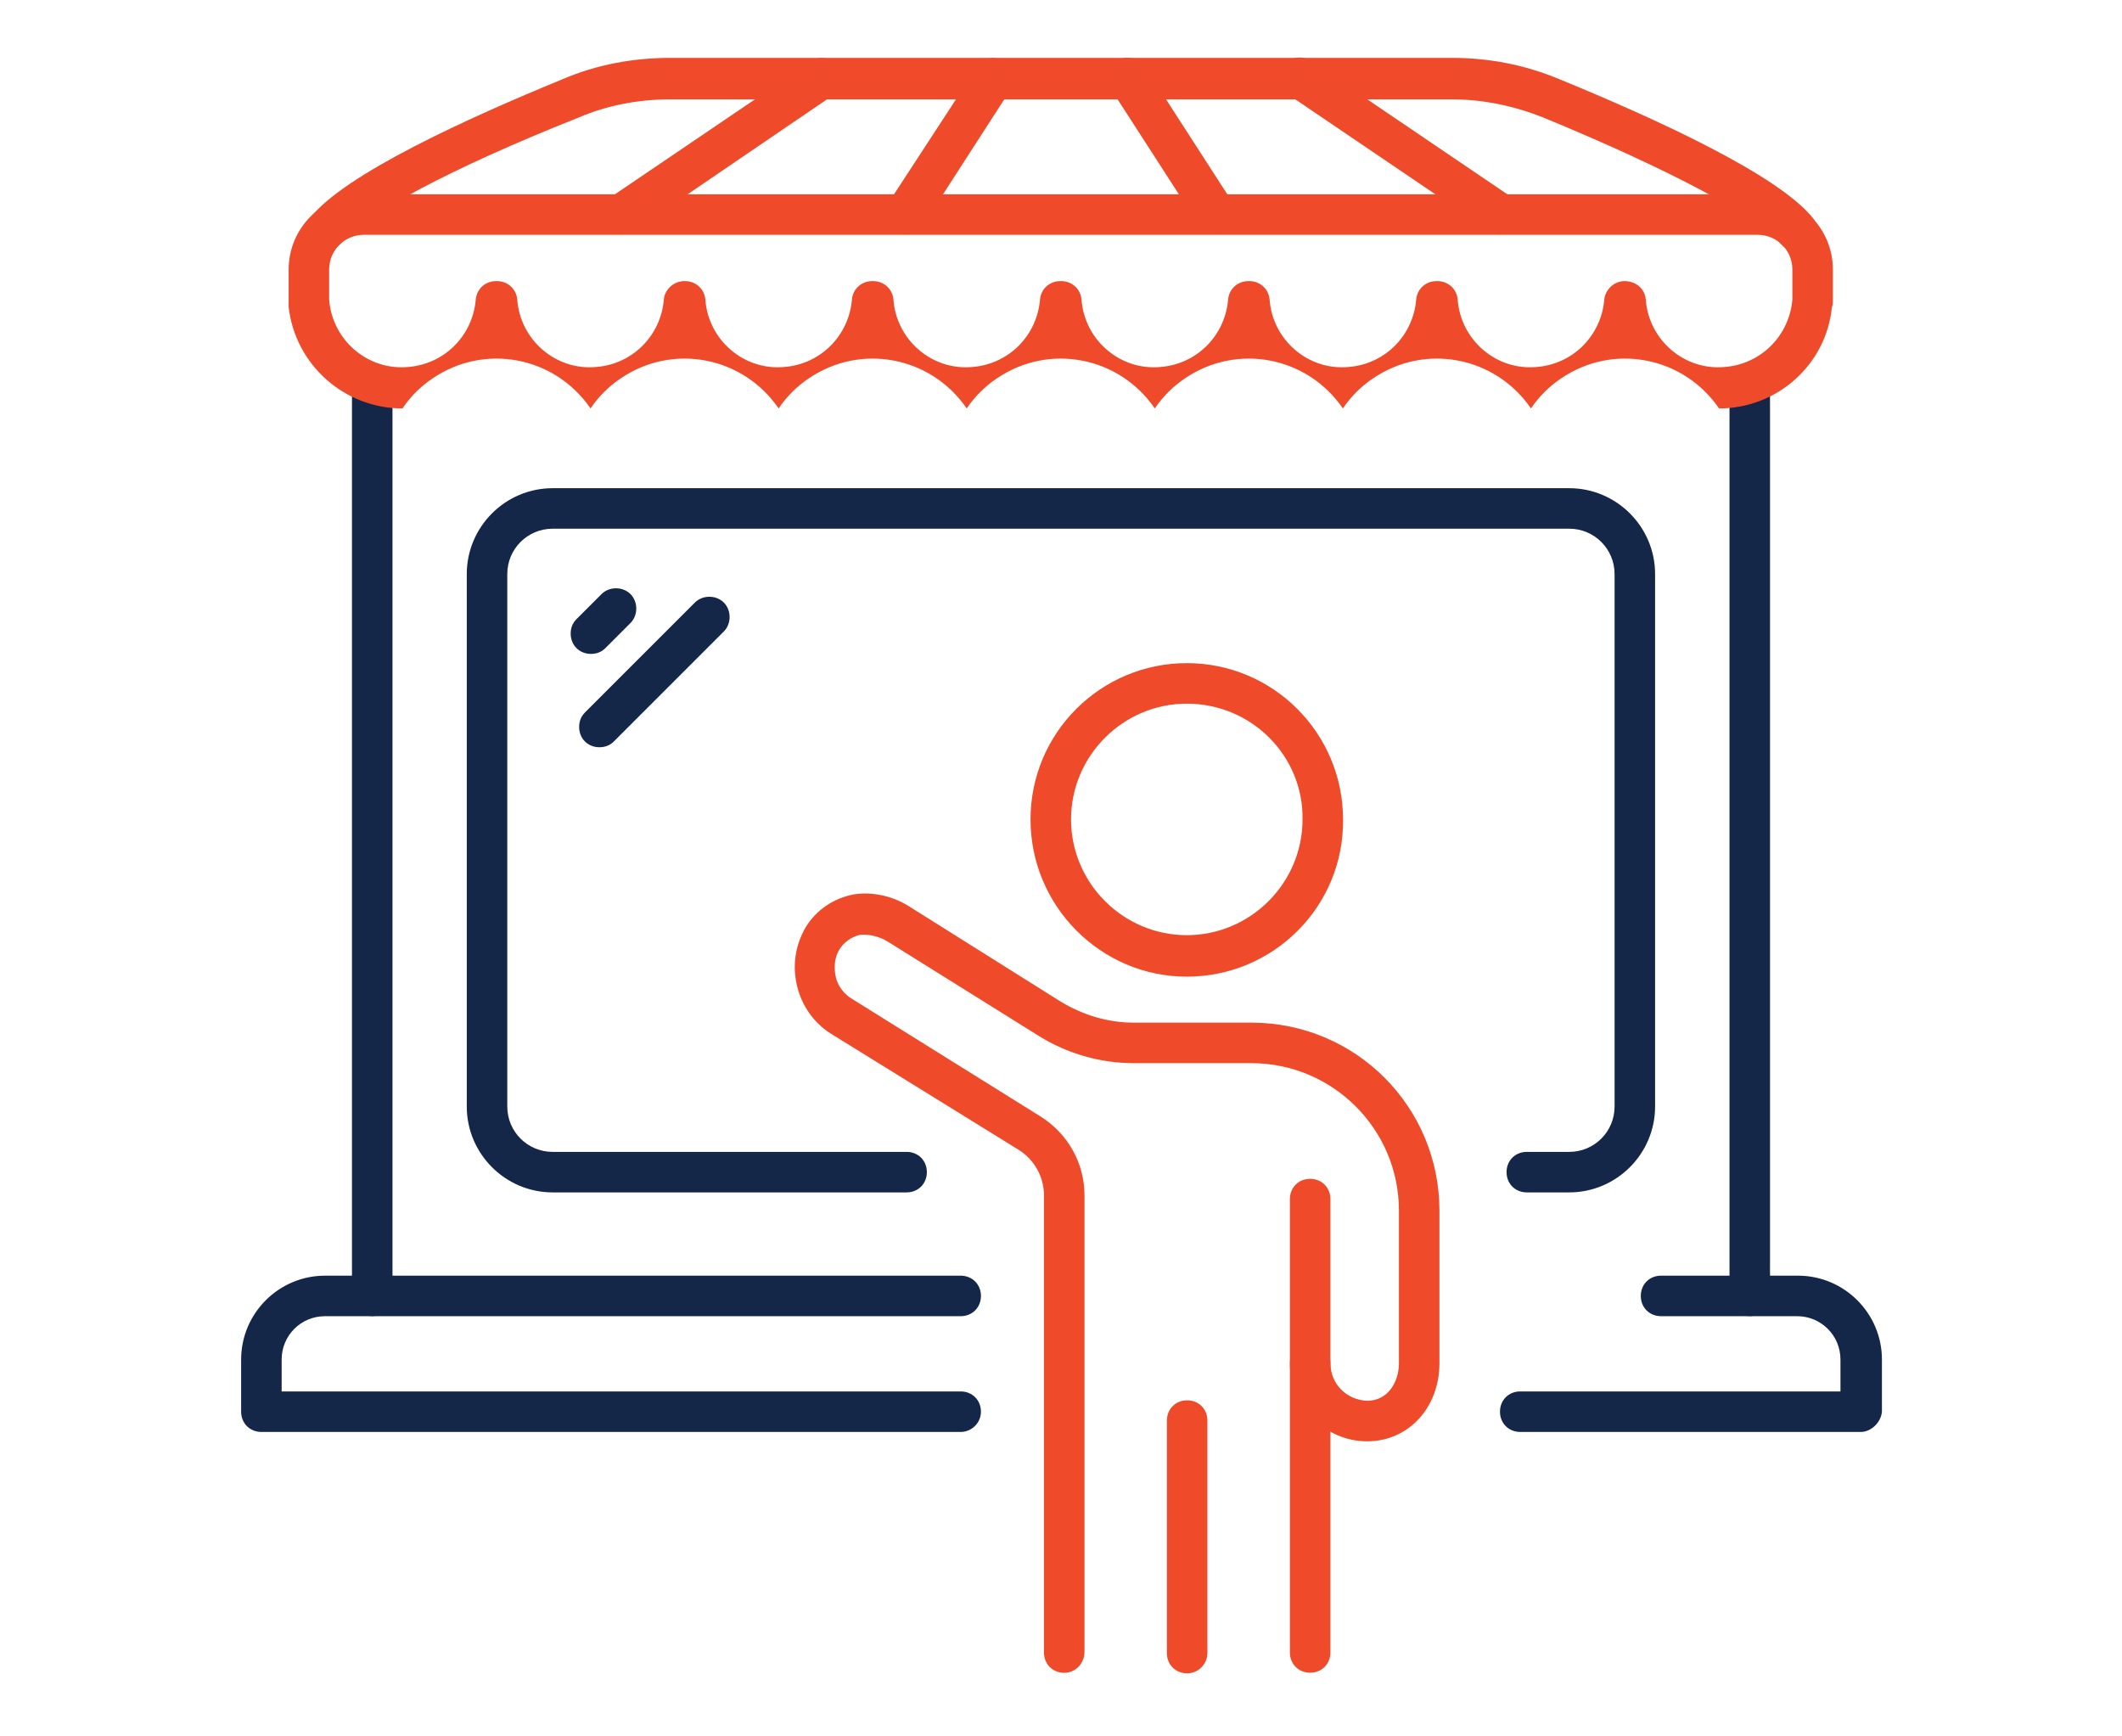
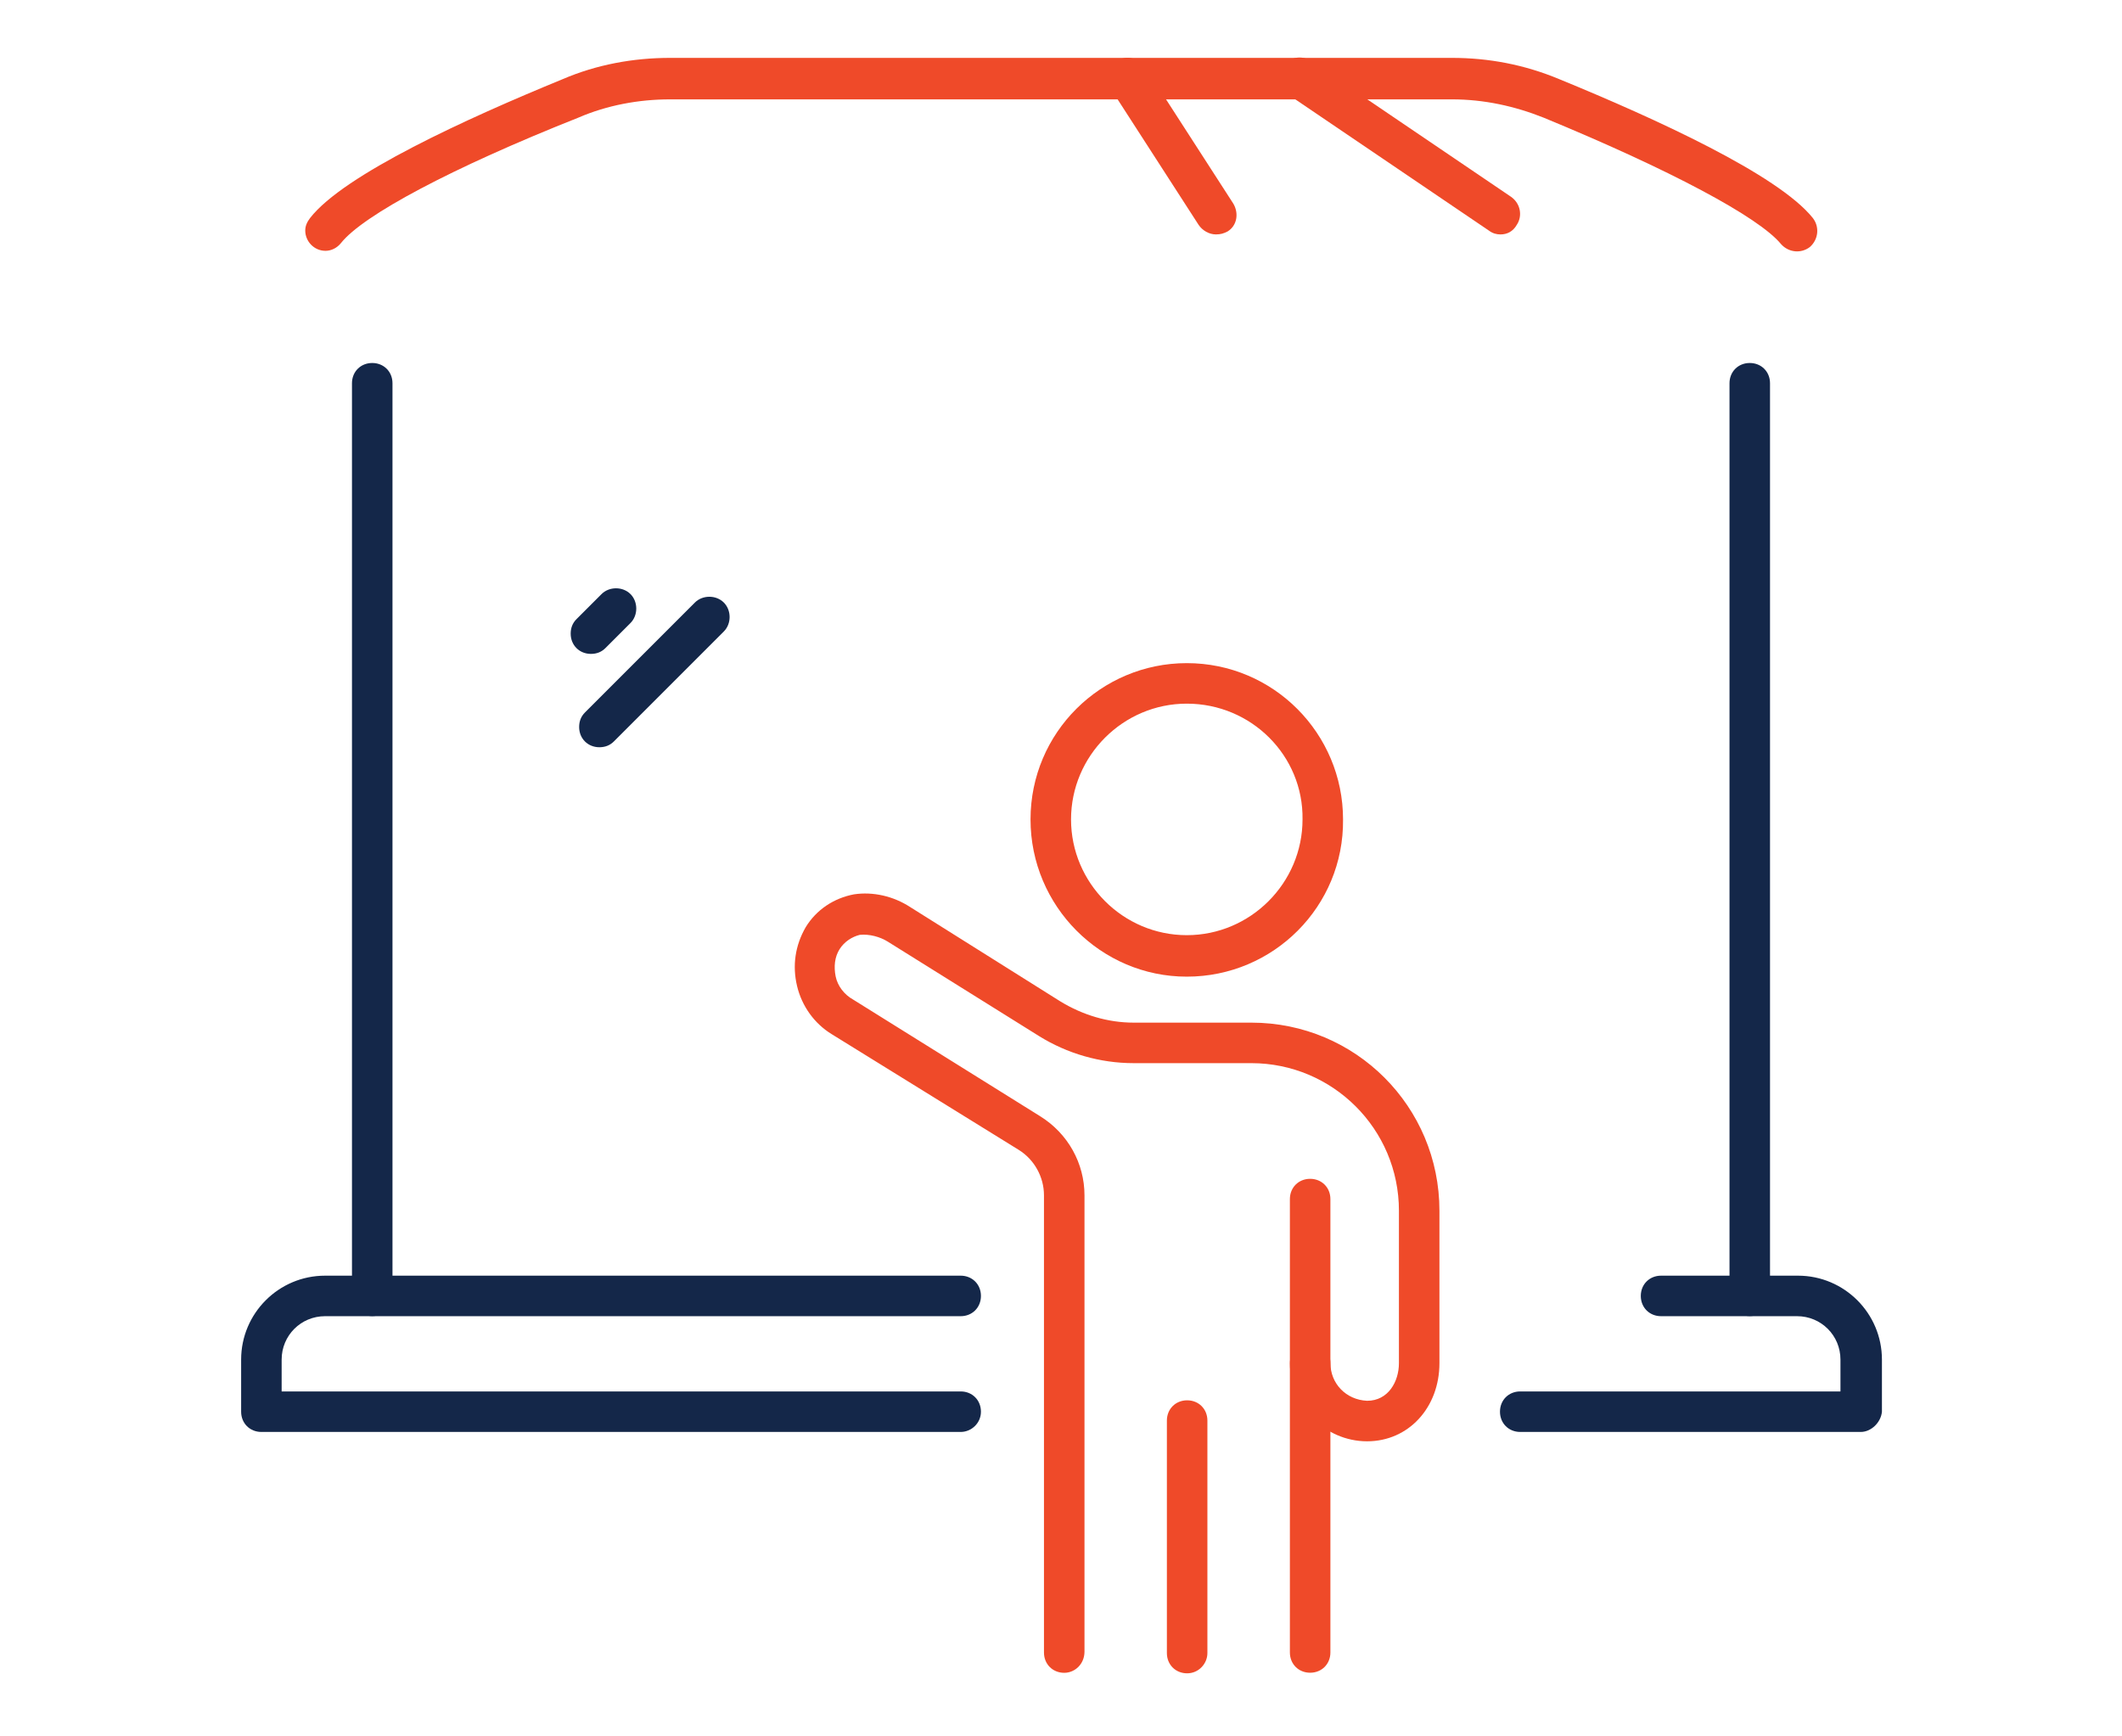
<svg xmlns="http://www.w3.org/2000/svg" version="1.1" id="Layer_1" x="0px" y="0px" viewBox="0 0 220 180" style="enable-background:new 0 0 220 180;" xml:space="preserve">
  <style type="text/css">
	.st0{fill:#EF4A29;}
	.st1{fill:#142749;}
</style>
  <g id="icon-5">
    <g id="Group_894" transform="translate(25 6)">
      <g id="Group_755" transform="translate(81.841 62.743)">
        <g id="Group_754" transform="translate(0)">
          <path id="Path_1230" class="st0" d="M16.2,32.5C7.3,32.5,0,25.2,0,16.2S7.3,0,16.2,0c9,0,16.2,7.3,16.2,16.2c0,0,0,0,0,0      C32.5,25.2,25.2,32.5,16.2,32.5z M16.2,4.2c-6.6,0-12,5.4-12,12c0,6.6,5.4,12,12,12c6.6,0,12-5.4,12-12      C28.3,9.6,22.9,4.2,16.2,4.2z" />
        </g>
      </g>
      <g id="Group_756" transform="translate(108.73 116.201)">
        <path id="Path_1231" class="st0" d="M2.1,51.2c-1.2,0-2.1-0.9-2.1-2.1c0,0,0,0,0,0V19.8c0,0,0,0,0,0V2.1C0,0.9,0.9,0,2.1,0     s2.1,0.9,2.1,2.1v17.7c0,0,0,0,0,0v29.3C4.2,50.3,3.3,51.2,2.1,51.2z" />
      </g>
      <g id="Group_757" transform="translate(95.978 139.162)">
        <path id="Path_1232" class="st0" d="M2.1,28.3c-1.2,0-2.1-0.9-2.1-2.1c0,0,0,0,0,0V2.1C0,0.9,0.9,0,2.1,0s2.1,0.9,2.1,2.1v24.1     C4.2,27.3,3.3,28.3,2.1,28.3L2.1,28.3z" />
      </g>
      <g id="Group_758" transform="translate(11.491 31.629)">
        <path id="Path_1233" class="st1" d="M2.1,98.8c-1.2,0-2.1-0.9-2.1-2.1c0,0,0,0,0,0V2.1C0,0.9,0.9,0,2.1,0s2.1,0.9,2.1,2.1v94.6     C4.2,97.9,3.3,98.8,2.1,98.8L2.1,98.8z" />
      </g>
      <g id="Group_759" transform="translate(154.308 31.629)">
        <path id="Path_1234" class="st1" d="M2.1,98.8c-1.2,0-2.1-0.9-2.1-2.1c0,0,0,0,0,0V2.1C0,0.9,0.9,0,2.1,0s2.1,0.9,2.1,2.1v94.6     C4.2,97.9,3.3,98.8,2.1,98.8C2.1,98.8,2.1,98.8,2.1,98.8z" />
      </g>
      <g id="Group_760" transform="translate(23.393 44.608)">
-         <path id="Path_1235" class="st1" d="M114.3,73h-4.4c-1.2,0-2.1-0.9-2.1-2.1c0-1.2,0.9-2.1,2.1-2.1h4.4c2.6,0,4.7-2.1,4.7-4.7V8.9     c0-2.6-2.1-4.7-4.7-4.7H8.9c-2.6,0-4.7,2.1-4.7,4.7v55.2c0,2.6,2.1,4.7,4.7,4.7h36.7c1.2,0,2.1,0.9,2.1,2.1     c0,1.2-0.9,2.1-2.1,2.1H8.9C4,73,0,69,0,64.1V8.9C0,4,4,0,8.9,0h105.4c4.9,0,8.9,4,8.9,8.9v55.2C123.2,69,119.2,73,114.3,73z" />
-       </g>
+         </g>
      <g id="Group_761" transform="translate(4.925 14.141)">
-         <path id="Path_1236" class="st0" d="M148.3,22.2c-3.7-5.4-11-6.8-16.4-3.1c-1.2,0.8-2.3,1.9-3.1,3.1c-3.7-5.4-11-6.8-16.4-3.1     c-1.2,0.8-2.3,1.9-3.1,3.1c-3.7-5.4-11-6.8-16.4-3.1c-1.2,0.8-2.3,1.9-3.1,3.1c-3.7-5.4-11-6.8-16.4-3.1     c-1.2,0.8-2.3,1.9-3.1,3.1c-3.7-5.4-11-6.8-16.4-3.1c-1.2,0.8-2.3,1.9-3.1,3.1c-3.7-5.4-11-6.8-16.4-3.1     c-1.2,0.8-2.3,1.9-3.1,3.1c-3.7-5.4-11-6.8-16.4-3.1c-1.2,0.8-2.3,1.9-3.1,3.1c-6,0-11.1-4.5-11.8-10.5C0,11.5,0,11.3,0,11.1V7.8     C0,3.5,3.5,0,7.8,0h144.5c4.3,0,7.8,3.5,7.8,7.8v3.3c0,0.2,0,0.4-0.1,0.6C159.4,17.7,154.3,22.2,148.3,22.2z M138.5,9L138.5,9     c1.2,0,2.1,0.8,2.2,1.9c0.3,4.2,4,7.4,8.2,7c3.8-0.3,6.7-3.3,7-7c0-0.1,0-0.2,0-0.2V7.8c0-2-1.6-3.6-3.6-3.6H7.8     c-2,0-3.6,1.6-3.6,3.6v2.9c0,0.1,0,0.2,0,0.2c0.3,4.2,4,7.4,8.2,7c3.8-0.3,6.7-3.3,7-7c0.1-1.1,1-1.9,2.1-1.9h0.1     c1.1,0,2,0.8,2.1,1.9c0.3,4.2,4,7.4,8.2,7c3.8-0.3,6.7-3.3,7-7C39,9.8,40,9,41,9h0.1c1.1,0,2,0.8,2.1,1.9c0.3,4.2,4,7.4,8.2,7     c3.8-0.3,6.7-3.3,7-7c0.1-1.1,1-1.9,2.1-1.9h0.1c1.1,0,2,0.8,2.1,1.9c0.3,4.2,4,7.4,8.2,7c3.8-0.3,6.7-3.3,7-7     C78,9.8,78.9,9,80,9h0.1c1.1,0,2,0.8,2.1,1.9c0.3,4.2,4,7.4,8.2,7c3.8-0.3,6.7-3.3,7-7c0.1-1.1,1-1.9,2.1-1.9h0.1     c1.1,0,2,0.8,2.1,1.9c0.3,4.2,4,7.4,8.2,7c3.8-0.3,6.7-3.3,7-7c0.1-1.1,1-1.9,2.1-1.9h0.1c1.1,0,2,0.8,2.1,1.9     c0.3,4.2,4,7.4,8.2,7c3.8-0.3,6.7-3.3,7-7C136.5,9.9,137.4,9,138.5,9L138.5,9z M158,11.1L158,11.1z" />
-       </g>
+         </g>
      <g id="Group_762" transform="translate(0 126.241)">
        <path id="Path_1237" class="st1" d="M74.6,16.2H2.1c-1.2,0-2.1-0.9-2.1-2.1c0,0,0,0,0,0V8.7C0,3.9,3.9,0,8.7,0h65.9     c1.2,0,2.1,0.9,2.1,2.1s-0.9,2.1-2.1,2.1H8.7c-2.5,0-4.5,2-4.5,4.5V12h70.4c1.2,0,2.1,0.9,2.1,2.1S75.7,16.2,74.6,16.2L74.6,16.2     z" />
      </g>
      <g id="Group_763" transform="translate(130.511 126.241)">
        <path id="Path_1238" class="st1" d="M37.4,16.2H2.1c-1.2,0-2.1-0.9-2.1-2.1S0.9,12,2.1,12h33.2V8.7c0-2.5-2-4.5-4.5-4.5H16.7     c-1.2,0-2.1-0.9-2.1-2.1S15.5,0,16.7,0h14.2c4.8,0,8.7,3.9,8.7,8.7v5.4C39.5,15.2,38.5,16.2,37.4,16.2     C37.4,16.2,37.4,16.2,37.4,16.2z" />
      </g>
      <g id="Group_764" transform="translate(34.166 54.985)">
        <path id="Path_1239" class="st1" d="M2.1,6.8C0.9,6.8,0,5.9,0,4.7c0-0.6,0.2-1.1,0.6-1.5l2.6-2.6c0.8-0.8,2.2-0.8,3,0     s0.8,2.2,0,3l0,0L3.6,6.2C3.2,6.6,2.7,6.8,2.1,6.8z" />
      </g>
      <g id="Group_765" transform="translate(35.043 55.862)">
        <path id="Path_1240" class="st1" d="M2.1,15.6c-1.2,0-2.1-0.9-2.1-2.1c0-0.6,0.2-1.1,0.6-1.5L12,0.6c0.8-0.8,2.2-0.8,3,0     c0.8,0.8,0.8,2.2,0,3L3.6,15C3.2,15.4,2.7,15.6,2.1,15.6z" />
      </g>
      <g id="Group_766" transform="translate(6.647 0.001)">
        <path id="Path_1241" class="st0" d="M2.1,20C0.9,20,0,19,0,17.9c0-0.5,0.2-0.9,0.5-1.3C4,12.1,16.7,6.3,26.7,2.2     C30.2,0.7,34,0,37.8,0h81.1c3.8,0,7.5,0.7,11.1,2.2c10,4.1,22.7,9.9,26.3,14.4c0.7,0.9,0.6,2.2-0.3,3c-0.9,0.7-2.2,0.6-3-0.3     c0,0,0,0,0,0c-2.3-2.8-11.5-7.7-24.6-13.1c-3-1.2-6.2-1.9-9.5-1.9H37.8c-3.2,0-6.5,0.6-9.5,1.9C15.2,11.4,6,16.3,3.7,19.2     C3.3,19.7,2.7,20,2.1,20z" />
      </g>
      <g id="Group_767" transform="translate(37.323 0)">
-         <path id="Path_1242" class="st0" d="M2.1,18.3c-1.2,0-2.1-0.9-2.1-2.1c0-0.7,0.3-1.3,0.9-1.7L21.7,0.4c1-0.7,2.3-0.4,2.9,0.6     c0,0,0,0,0,0c0.7,1,0.4,2.3-0.6,2.9c0,0,0,0,0,0L3.3,18C2.9,18.2,2.5,18.3,2.1,18.3z" />
-       </g>
+         </g>
      <g id="Group_768" transform="translate(66.762 0.001)">
-         <path id="Path_1243" class="st0" d="M2.1,18.3c-1.2,0-2.1-0.9-2.1-2.1c0-0.4,0.1-0.8,0.3-1.1L9.5,1c0.6-1,1.9-1.3,2.9-0.6     c0,0,0,0,0,0c1,0.6,1.2,1.9,0.6,2.9L3.9,17.4C3.5,18,2.8,18.3,2.1,18.3z" />
-       </g>
+         </g>
      <g id="Group_769" transform="translate(107.658 0.001)">
        <path id="Path_1244" class="st0" d="M22.9,18.3c-0.4,0-0.8-0.1-1.2-0.4L0.9,3.8c-1-0.7-1.2-2-0.6-2.9c0,0,0,0,0,0     c0.7-1,2-1.2,2.9-0.6c0,0,0,0,0,0l20.8,14.1c1,0.7,1.2,2,0.6,2.9C24.2,18,23.6,18.3,22.9,18.3L22.9,18.3z" />
      </g>
      <g id="Group_770" transform="translate(89.86 0)">
        <path id="Path_1245" class="st0" d="M11.2,18.3c-0.7,0-1.4-0.4-1.8-1L0.3,3.2C-0.3,2.3,0,1,1,0.3C1.9-0.3,3.2,0,3.9,1L13,15.1     c0.6,1,0.4,2.3-0.6,2.9C12,18.2,11.7,18.3,11.2,18.3L11.2,18.3z" />
      </g>
      <g id="Group_771" transform="translate(57.335 86.71)">
        <path id="Path_1246" class="st0" d="M28,80.7c-1.2,0-2.1-0.9-2.1-2.1c0,0,0,0,0,0V31.2c0-1.9-1-3.7-2.6-4.7L3.9,14.5     c-1.8-1.1-3.1-2.9-3.6-5c-0.5-2.1-0.2-4.2,0.9-6.1c1.1-1.8,2.9-3,5-3.4c2-0.3,4.1,0.2,5.8,1.3l15.6,9.8c2.3,1.4,4.9,2.2,7.6,2.2     h12.2c10.8,0,19.5,8.7,19.5,19.5v15.8c0,4.6-3.2,8.1-7.5,8.1c-4.4,0-8-3.7-8-8.1c0-1.2,0.9-2.1,2.1-2.1s2.1,0.9,2.1,2.1     c0,2.1,1.6,3.8,3.8,3.9c2.2,0,3.3-2,3.3-3.9V32.8c0-8.5-6.9-15.3-15.3-15.3H35.2c-3.5,0-6.9-1-9.8-2.8L9.7,4.9     C8.9,4.4,7.8,4.1,6.8,4.2C6,4.4,5.2,4.9,4.7,5.7C4.2,6.5,4.1,7.5,4.3,8.5c0.2,1,0.9,1.9,1.8,2.4L25.5,23c2.9,1.8,4.6,4.9,4.6,8.2     v18c0,0,0,0,0,0v29.3C30.1,79.8,29.1,80.7,28,80.7z" />
      </g>
    </g>
  </g>
</svg>